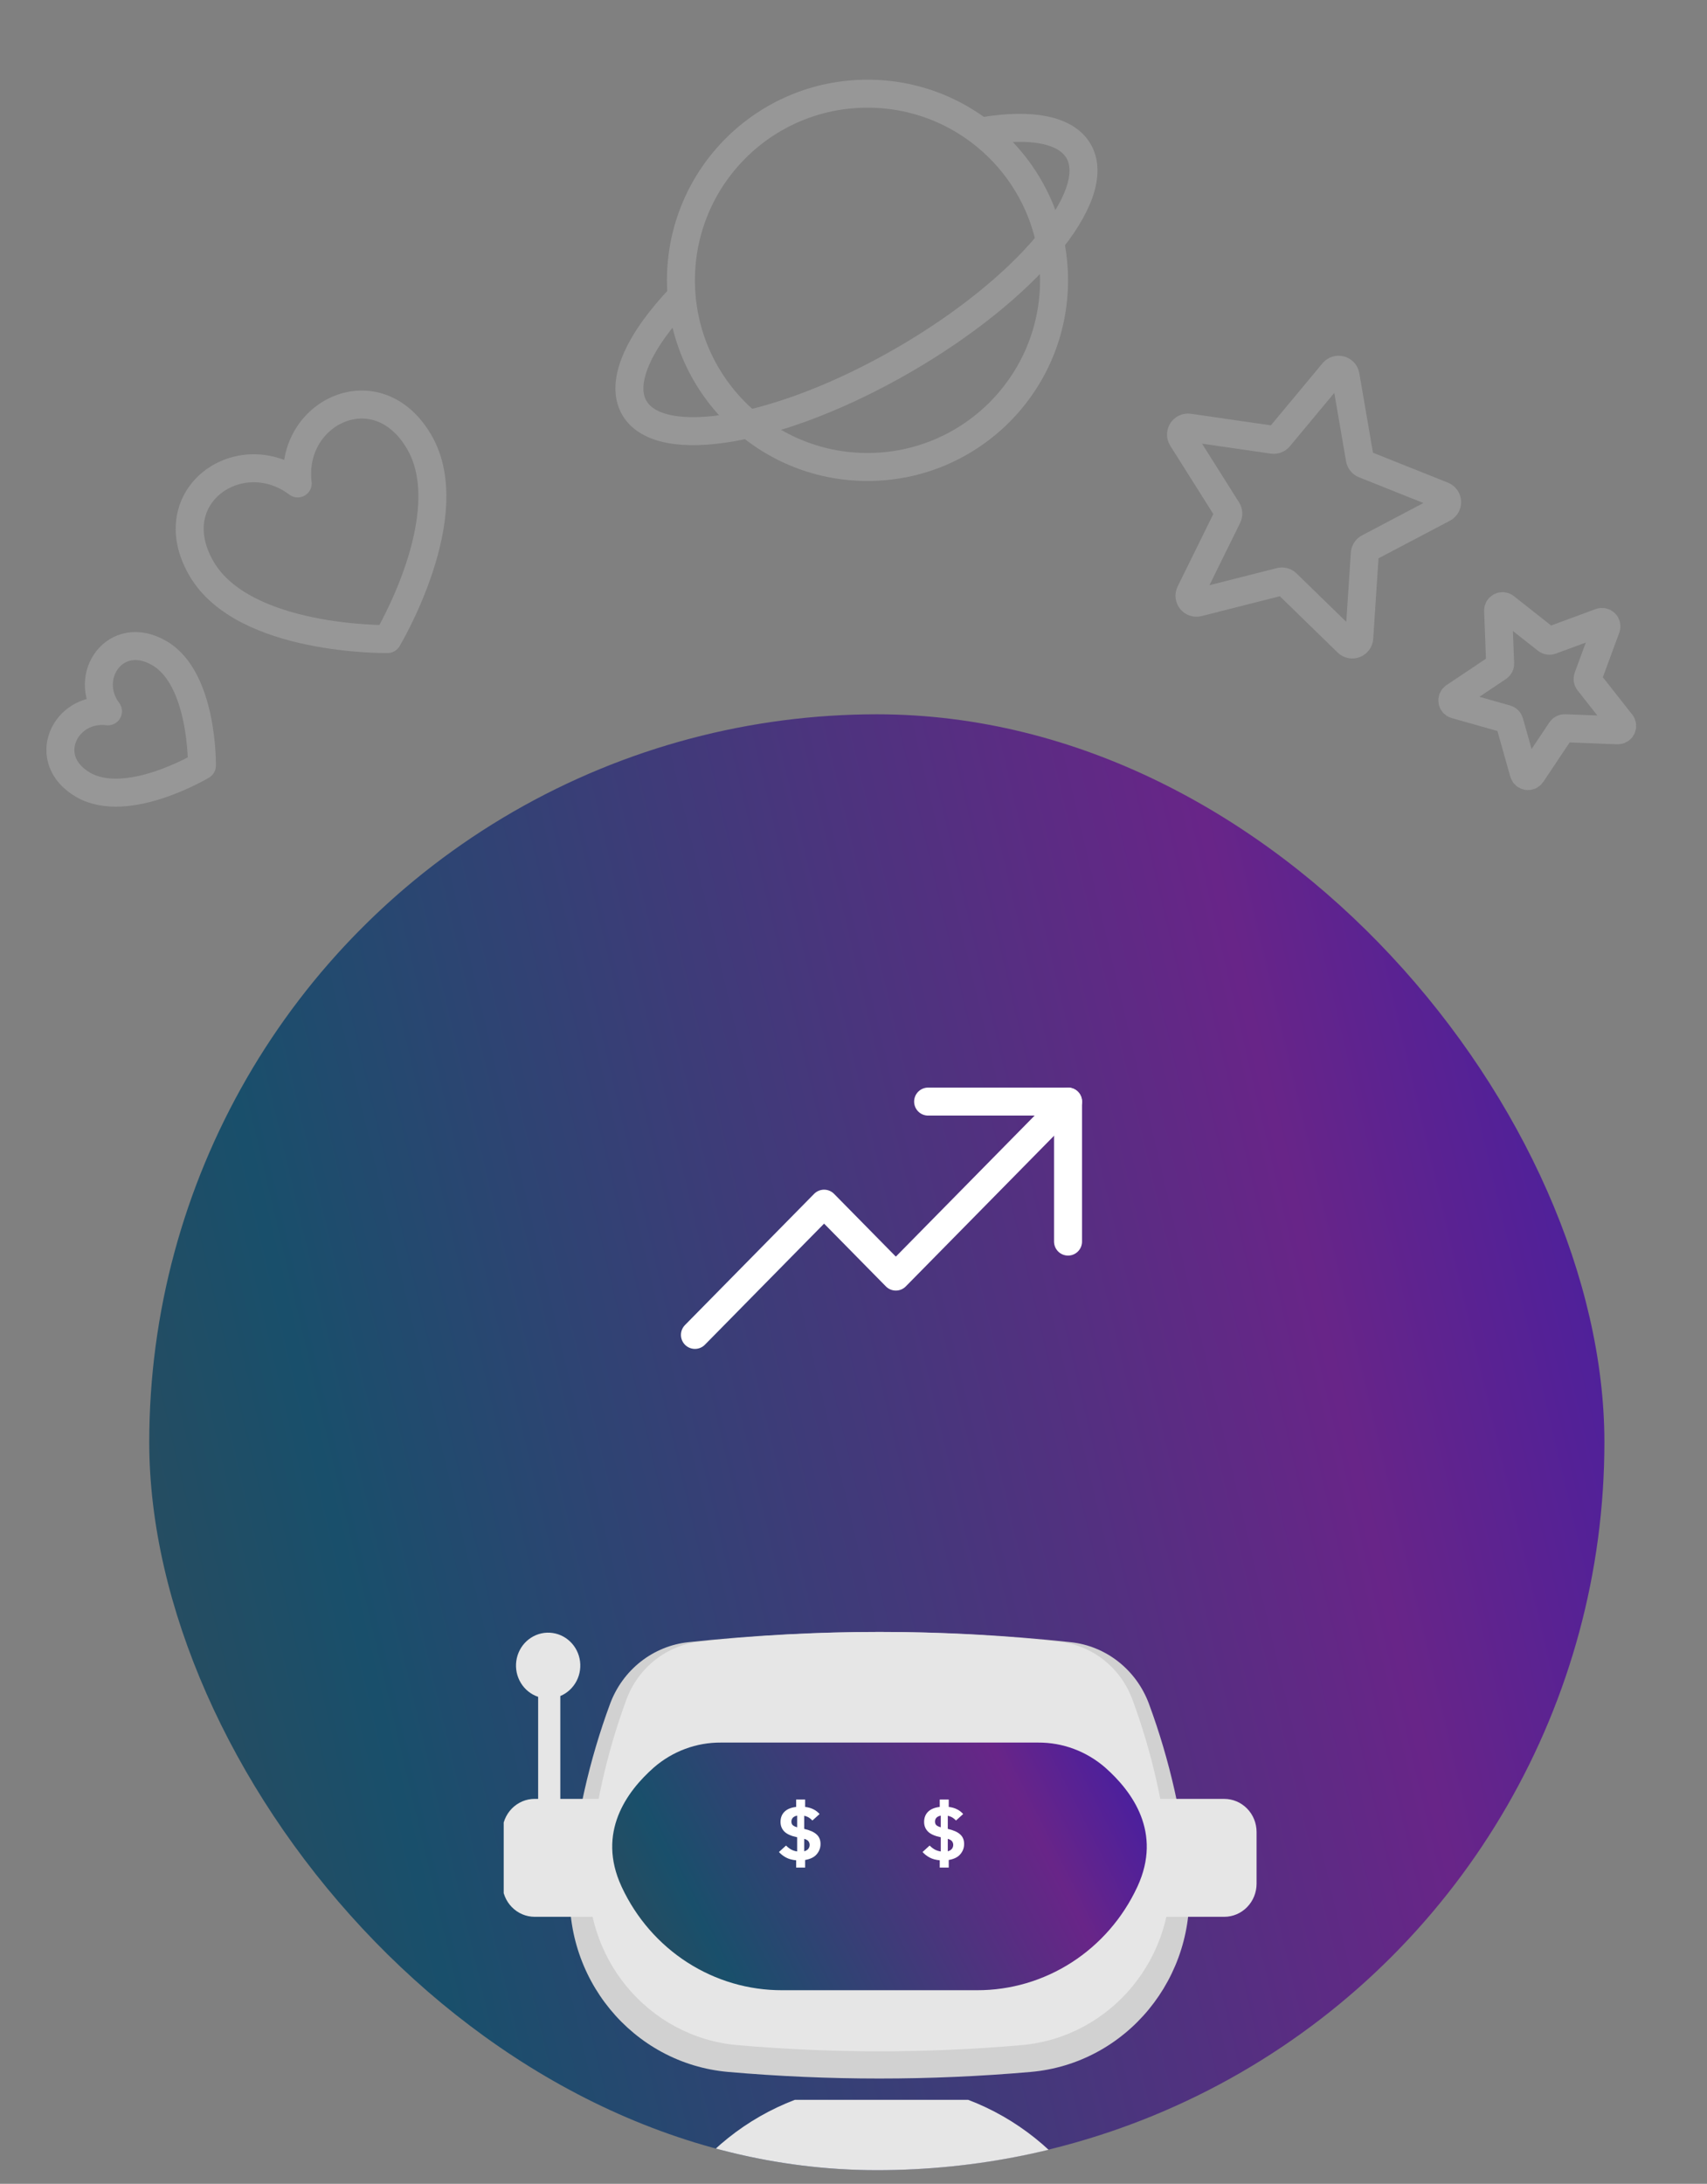
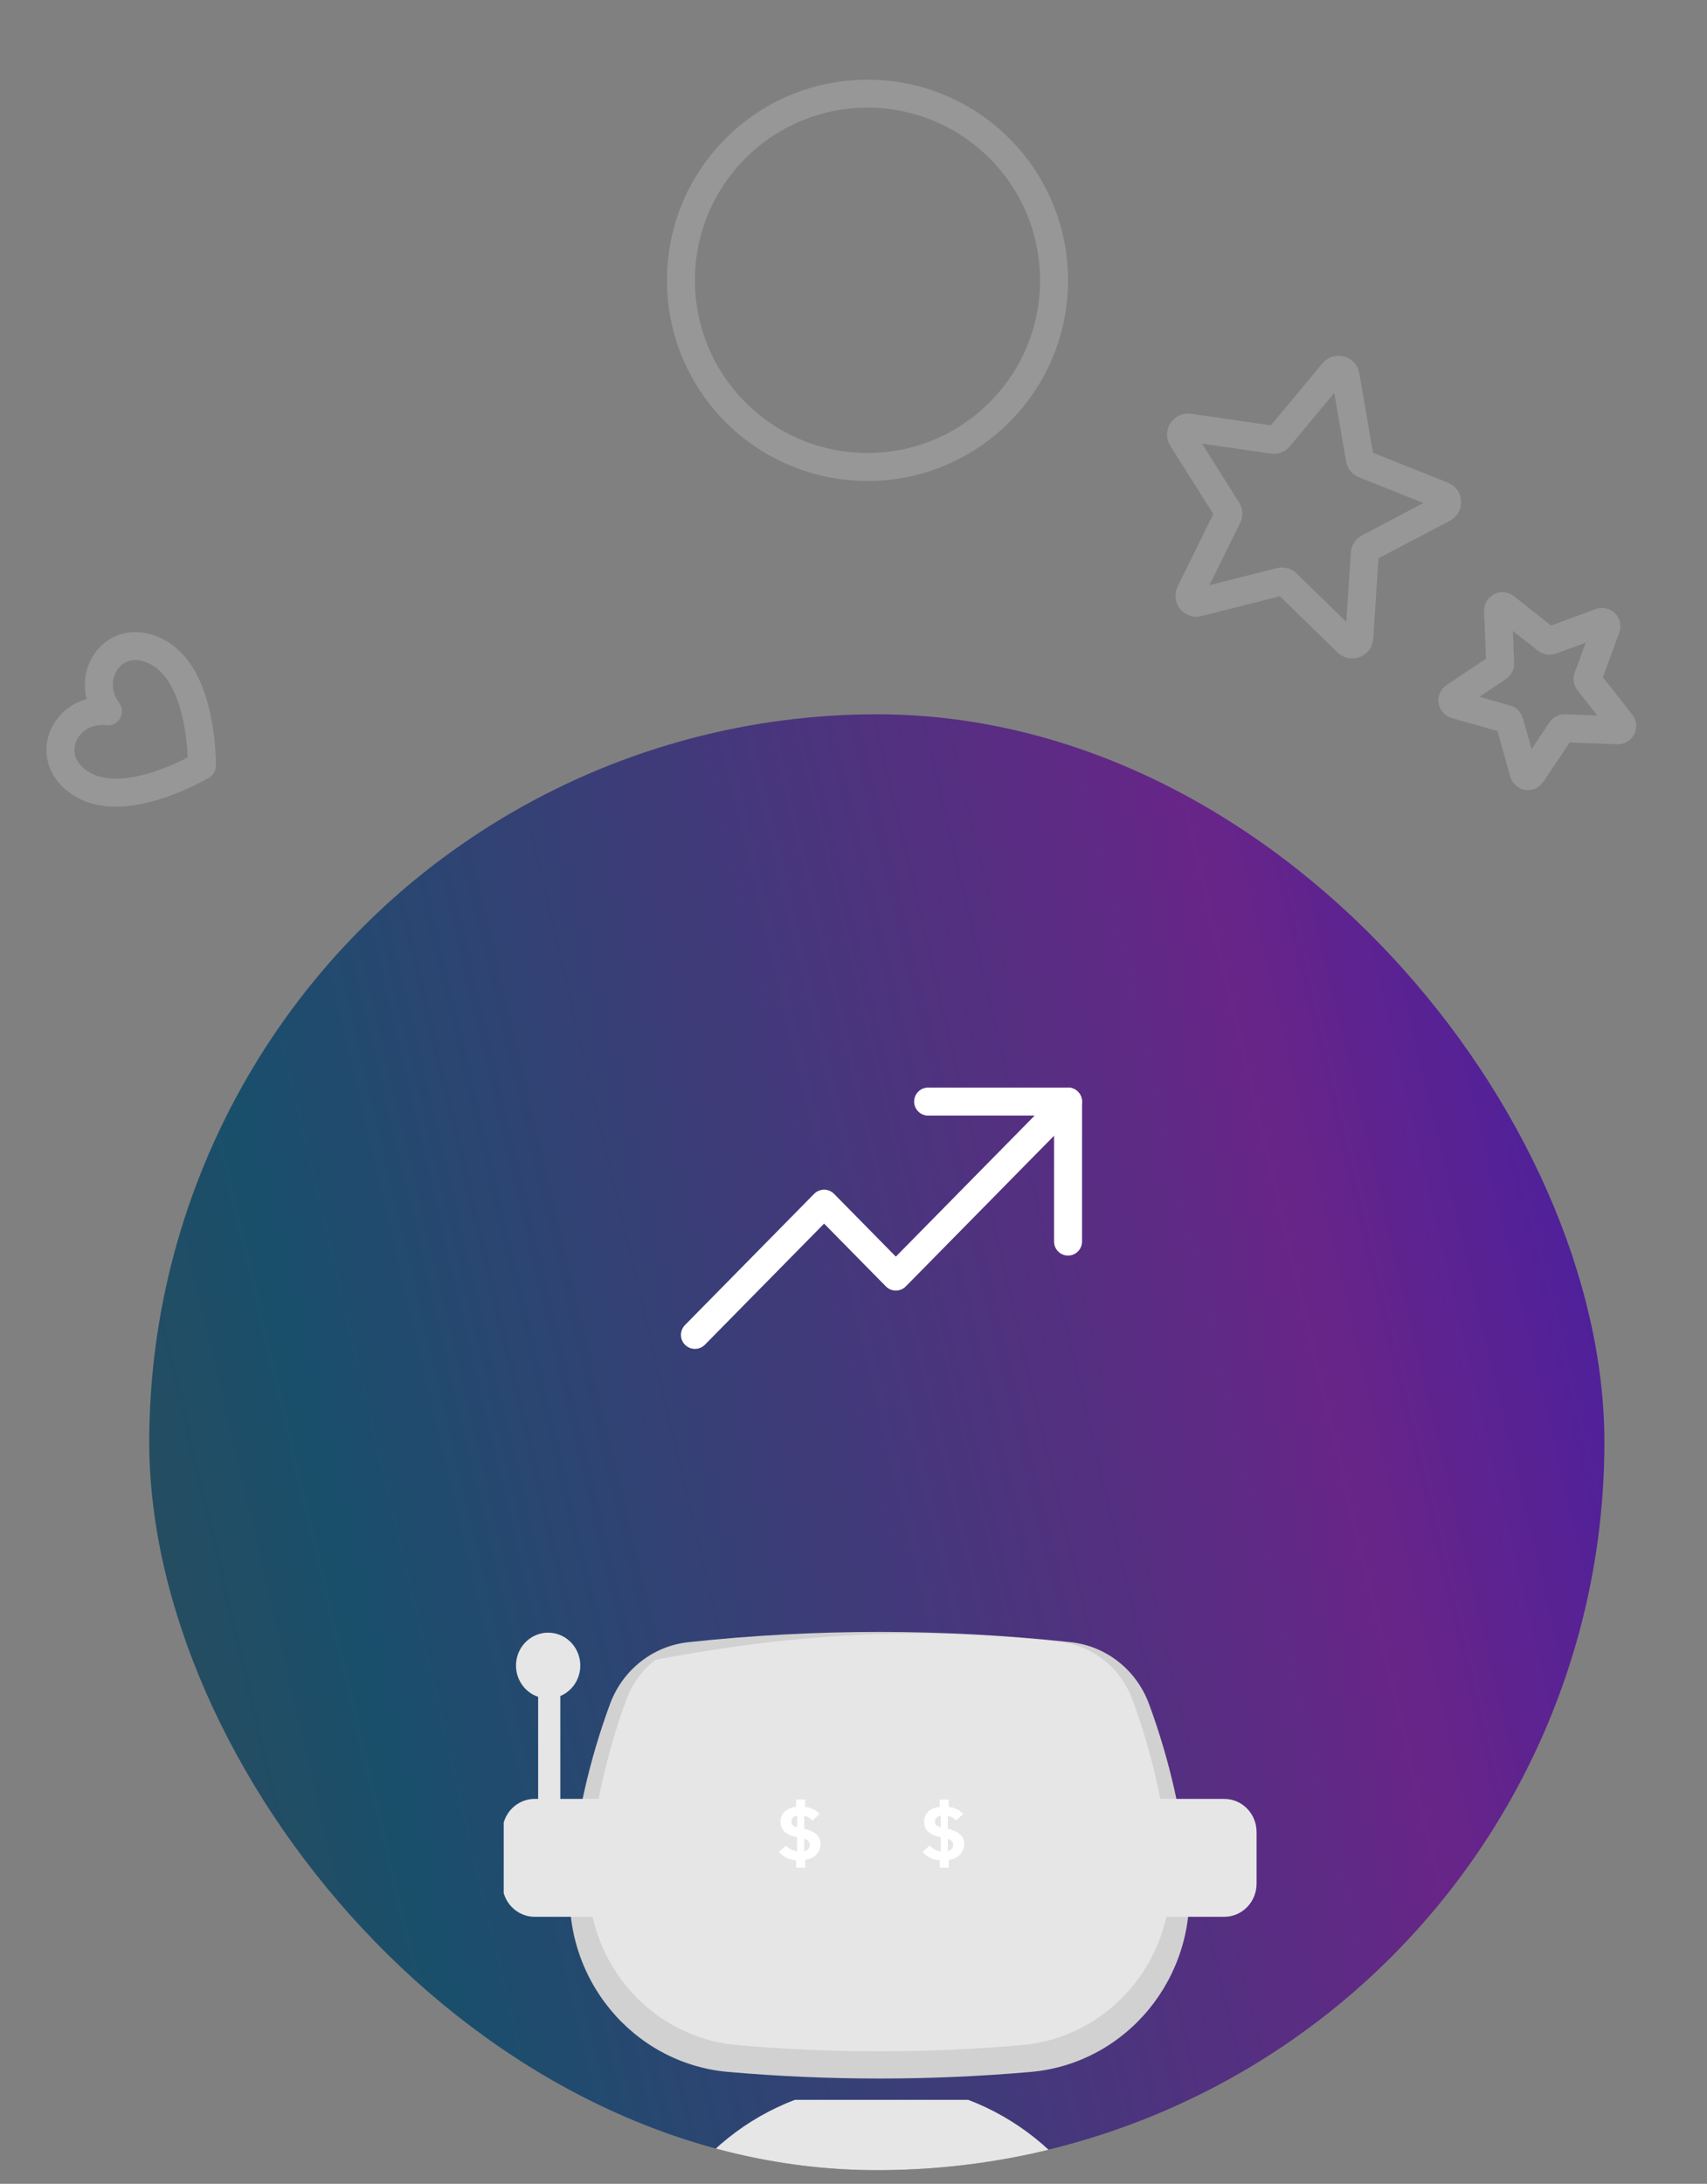
<svg xmlns="http://www.w3.org/2000/svg" width="122" height="156" viewBox="0 0 122 156" fill="none">
  <rect x="0" y="0" width="122" height="156" fill="#808080" stroke="none" />
  <g clip-path="url(#clip0_4_26)">
    <circle cx="62.667" cy="103.026" r="52" fill="url(#paint0_linear_4_26)" />
    <g clip-path="url(#clip1_4_26)">
      <path d="M73.66 148.009C66.47 148.636 59.241 148.636 52.051 148.009C45.208 147.411 40.123 141.251 40.773 134.257C41.161 129.964 42.113 125.744 43.603 121.712C44.046 120.518 44.805 119.474 45.795 118.697C46.785 117.919 47.967 117.439 49.208 117.309C58.286 116.332 67.439 116.332 76.516 117.309C77.756 117.439 78.937 117.92 79.925 118.697C80.914 119.474 81.672 120.516 82.115 121.709C83.605 125.741 84.557 129.961 84.945 134.254C85.59 141.251 80.506 147.411 73.66 148.009Z" fill="#D1D1D1" />
-       <path d="M73.003 146.093C66.251 146.682 59.462 146.682 52.71 146.093C46.282 145.534 41.508 139.748 42.119 133.183C42.482 129.151 43.375 125.187 44.774 121.399C45.189 120.28 45.901 119.3 46.829 118.571C47.757 117.842 48.866 117.391 50.031 117.269C58.555 116.35 67.15 116.35 75.675 117.269C76.84 117.39 77.948 117.841 78.877 118.571C79.805 119.3 80.517 120.28 80.932 121.399C82.333 125.187 83.229 129.15 83.594 133.183C84.212 139.748 79.43 145.534 73.003 146.093Z" fill="#E6E6E6" />
-       <path d="M55.889 142.171H69.827C72.22 142.177 74.565 141.489 76.591 140.187C78.617 138.884 80.24 137.022 81.272 134.814C81.283 134.791 81.294 134.769 81.304 134.746C83.06 130.915 80.952 128 78.985 126.262C77.648 125.102 75.95 124.47 74.197 124.48H51.521C49.771 124.469 48.075 125.098 46.739 126.254C44.774 127.985 42.65 130.915 44.413 134.746L44.444 134.814C45.477 137.021 47.1 138.884 49.126 140.186C51.152 141.488 53.497 142.176 55.889 142.171Z" fill="url(#paint1_linear_4_26)" />
+       <path d="M73.003 146.093C66.251 146.682 59.462 146.682 52.71 146.093C46.282 145.534 41.508 139.748 42.119 133.183C42.482 129.151 43.375 125.187 44.774 121.399C45.189 120.28 45.901 119.3 46.829 118.571C58.555 116.35 67.15 116.35 75.675 117.269C76.84 117.39 77.948 117.841 78.877 118.571C79.805 119.3 80.517 120.28 80.932 121.399C82.333 125.187 83.229 129.15 83.594 133.183C84.212 139.748 79.43 145.534 73.003 146.093Z" fill="#E6E6E6" />
      <path d="M87.497 128.504H82.417V136.927H87.497C88.11 136.927 88.698 136.678 89.131 136.234C89.564 135.791 89.808 135.19 89.808 134.563V130.867C89.808 130.24 89.564 129.639 89.131 129.196C88.698 128.753 88.11 128.504 87.497 128.504Z" fill="#E6E6E6" />
      <path d="M40.046 121.155C40.545 120.946 40.957 120.564 41.209 120.076C41.461 119.588 41.537 119.024 41.423 118.485C41.309 117.945 41.014 117.464 40.588 117.125C40.162 116.785 39.633 116.611 39.094 116.63C38.554 116.65 38.039 116.864 37.638 117.233C37.237 117.603 36.976 118.105 36.901 118.651C36.825 119.198 36.94 119.754 37.226 120.222C37.511 120.691 37.949 121.042 38.462 121.213V128.502H38.215C37.911 128.502 37.611 128.563 37.33 128.682C37.05 128.801 36.795 128.975 36.58 129.195C36.366 129.414 36.196 129.675 36.079 129.962C35.963 130.249 35.904 130.556 35.904 130.867V134.563C35.904 135.19 36.148 135.791 36.581 136.234C37.014 136.678 37.602 136.927 38.215 136.927H43.296V128.504H40.046V121.155Z" fill="#E6E6E6" />
      <path d="M69.194 150H56.811C53.355 151.316 50.381 153.692 48.296 156.803H77.709C75.624 153.691 72.65 151.315 69.194 150Z" fill="#E6E6E6" />
      <path d="M56.901 133.409V132.89C56.615 132.864 56.374 132.798 56.179 132.693C55.983 132.588 55.814 132.456 55.671 132.298L56.179 131.836C56.288 131.948 56.408 132.042 56.54 132.118C56.671 132.189 56.816 132.236 56.974 132.259V131.244C56.549 131.157 56.245 131.022 56.06 130.838C55.876 130.653 55.784 130.424 55.784 130.15C55.784 129.853 55.878 129.61 56.066 129.422C56.258 129.234 56.536 129.119 56.901 129.078V128.548H57.544V129.078C57.769 129.104 57.966 129.161 58.136 129.247C58.305 129.33 58.451 129.443 58.575 129.586L58.062 130.048C57.995 129.973 57.914 129.905 57.82 129.845C57.726 129.785 57.611 129.74 57.476 129.71V130.646C57.874 130.736 58.167 130.866 58.355 131.035C58.547 131.204 58.643 131.433 58.643 131.723C58.643 132.001 58.553 132.245 58.372 132.456C58.196 132.666 57.919 132.804 57.544 132.868V133.409H56.901ZM56.562 130.127C56.562 130.236 56.594 130.321 56.658 130.381C56.726 130.441 56.831 130.492 56.974 130.533V129.698C56.831 129.728 56.726 129.781 56.658 129.856C56.594 129.928 56.562 130.018 56.562 130.127ZM57.865 131.785C57.865 131.702 57.84 131.623 57.792 131.548C57.743 131.469 57.637 131.405 57.476 131.356V132.247C57.607 132.21 57.705 132.151 57.769 132.072C57.833 131.99 57.865 131.894 57.865 131.785Z" fill="white" />
      <path d="M67.164 133.409V132.89C66.878 132.864 66.637 132.798 66.442 132.693C66.246 132.588 66.077 132.456 65.934 132.298L66.442 131.836C66.551 131.948 66.671 132.042 66.803 132.118C66.934 132.189 67.079 132.236 67.237 132.259V131.244C66.812 131.157 66.508 131.022 66.323 130.838C66.139 130.653 66.047 130.424 66.047 130.15C66.047 129.853 66.141 129.61 66.329 129.422C66.521 129.234 66.799 129.119 67.164 129.078V128.548H67.807V129.078C68.032 129.104 68.23 129.161 68.399 129.247C68.568 129.33 68.715 129.443 68.838 129.586L68.325 130.048C68.258 129.973 68.177 129.905 68.083 129.845C67.989 129.785 67.874 129.74 67.739 129.71V130.646C68.137 130.736 68.431 130.866 68.619 131.035C68.81 131.204 68.906 131.433 68.906 131.723C68.906 132.001 68.816 132.245 68.635 132.456C68.459 132.666 68.183 132.804 67.807 132.868V133.409H67.164ZM66.825 130.127C66.825 130.236 66.857 130.321 66.921 130.381C66.989 130.441 67.094 130.492 67.237 130.533V129.698C67.094 129.728 66.989 129.781 66.921 129.856C66.857 129.928 66.825 130.018 66.825 130.127ZM68.128 131.785C68.128 131.702 68.104 131.623 68.055 131.548C68.006 131.469 67.901 131.405 67.739 131.356V132.247C67.871 132.21 67.968 132.151 68.032 132.072C68.096 131.99 68.128 131.894 68.128 131.785Z" fill="white" />
    </g>
    <path d="M76.333 78.692L64.026 91.192L58.898 85.984L49.667 95.359" stroke="white" stroke-width="2" stroke-linecap="round" stroke-linejoin="round" />
    <path d="M76.333 88.692V78.692H66.333" stroke="white" stroke-width="2" stroke-linecap="round" stroke-linejoin="round" />
  </g>
  <g clip-path="url(#clip2_4_26)">
    <path d="M27.697 45.651C27.697 45.651 17.396 45.81 14.389 40.601C11.381 35.391 17.193 31.457 21.278 34.533C20.657 29.457 26.97 26.391 29.977 31.601C32.985 36.81 27.697 45.651 27.697 45.651Z" stroke="#979797" stroke-width="2" stroke-linecap="round" stroke-linejoin="round" />
  </g>
  <g clip-path="url(#clip3_4_26)">
    <path d="M14.431 54.689C14.431 54.689 9.093 57.882 5.947 56.066C2.801 54.25 4.653 50.438 7.718 50.813C5.861 48.346 8.236 44.837 11.382 46.653C14.527 48.469 14.431 54.689 14.431 54.689Z" stroke="#979797" stroke-width="2" stroke-linecap="round" stroke-linejoin="round" />
  </g>
  <g clip-path="url(#clip4_4_26)">
    <path d="M97.189 32.785L96.164 26.827C96.092 26.407 95.56 26.264 95.287 26.592L91.42 31.239C91.309 31.373 91.136 31.439 90.964 31.415L84.981 30.548C84.558 30.487 84.258 30.949 84.486 31.31L87.711 36.424C87.804 36.571 87.814 36.755 87.737 36.911L85.064 42.334C84.875 42.717 85.222 43.145 85.635 43.04L91.495 41.553C91.664 41.51 91.843 41.558 91.967 41.679L96.299 45.897C96.604 46.195 97.118 45.997 97.146 45.572L97.543 39.539C97.555 39.365 97.655 39.21 97.809 39.129L103.159 36.313C103.537 36.114 103.508 35.565 103.111 35.406L97.496 33.165C97.335 33.1 97.219 32.957 97.189 32.785Z" stroke="#979797" stroke-width="2" stroke-linecap="round" stroke-linejoin="round" />
  </g>
  <g clip-path="url(#clip5_4_26)">
    <path d="M113.484 48.394L114.792 44.849C114.884 44.598 114.64 44.355 114.39 44.447L110.845 45.754C110.743 45.792 110.629 45.774 110.543 45.707L107.576 43.368C107.366 43.203 107.059 43.359 107.07 43.626L107.217 47.401C107.222 47.51 107.169 47.613 107.079 47.673L103.937 49.773C103.716 49.921 103.77 50.261 104.026 50.334L107.663 51.36C107.767 51.39 107.849 51.471 107.879 51.576L108.905 55.212C108.977 55.469 109.317 55.523 109.466 55.301L111.566 52.16C111.626 52.07 111.729 52.017 111.838 52.021L115.613 52.169C115.88 52.179 116.036 51.873 115.871 51.663L113.532 48.695C113.465 48.61 113.447 48.496 113.484 48.394Z" stroke="#979797" stroke-width="2" stroke-linecap="round" stroke-linejoin="round" />
  </g>
  <path d="M62 33.359C69.364 33.359 75.333 27.39 75.333 20.026C75.333 12.662 69.364 6.692 62 6.692C54.636 6.692 48.667 12.662 48.667 20.026C48.667 27.39 54.636 33.359 62 33.359Z" stroke="#979797" stroke-width="2" stroke-miterlimit="10" stroke-linecap="round" stroke-linejoin="round" />
-   <path d="M70.334 9.359C73.683 8.809 76.19 9.244 77.088 10.799C78.929 13.988 73.313 20.677 64.544 25.74C55.775 30.802 47.175 32.321 45.334 29.133C44.283 27.313 45.661 24.354 48.667 21.207" stroke="#979797" stroke-width="2" stroke-miterlimit="10" stroke-linecap="round" stroke-linejoin="round" />
  <defs>
    <linearGradient id="paint0_linear_4_26" x1="114.72" y1="20.333" x2="-16.642" y2="51.312" gradientUnits="userSpaceOnUse">
      <stop stop-color="#381CAB" />
      <stop offset="0.272" stop-color="#682588" />
      <stop offset="0.805" stop-color="#194F6B" />
      <stop offset="1" stop-color="#324A57" />
    </linearGradient>
    <linearGradient id="paint1_linear_4_26" x1="81.98" y1="119.259" x2="41.53" y2="139.86" gradientUnits="userSpaceOnUse">
      <stop stop-color="#381CAB" />
      <stop offset="0.272" stop-color="#682588" />
      <stop offset="0.805" stop-color="#194F6B" />
      <stop offset="1" stop-color="#324A57" />
    </linearGradient>
    <clipPath id="clip0_4_26">
      <rect x="10.667" y="51.026" width="104" height="104" rx="52" fill="white" />
    </clipPath>
    <clipPath id="clip1_4_26">
      <rect width="54" height="44.763" fill="white" transform="translate(36 112.026)" />
    </clipPath>
    <clipPath id="clip2_4_26">
-       <rect width="24" height="24" fill="white" transform="translate(7.305 34.33) rotate(-30)" />
-     </clipPath>
+       </clipPath>
    <clipPath id="clip3_4_26">
      <rect width="14.493" height="14.493" fill="white" transform="translate(0.349 54.926) rotate(-60)" />
    </clipPath>
    <clipPath id="clip4_4_26">
      <rect width="24" height="24" fill="white" transform="translate(84.907 20.721) rotate(15)" />
    </clipPath>
    <clipPath id="clip5_4_26">
      <rect width="15" height="15" fill="white" transform="translate(110.607 38.026) rotate(45)" />
    </clipPath>
  </defs>
</svg>